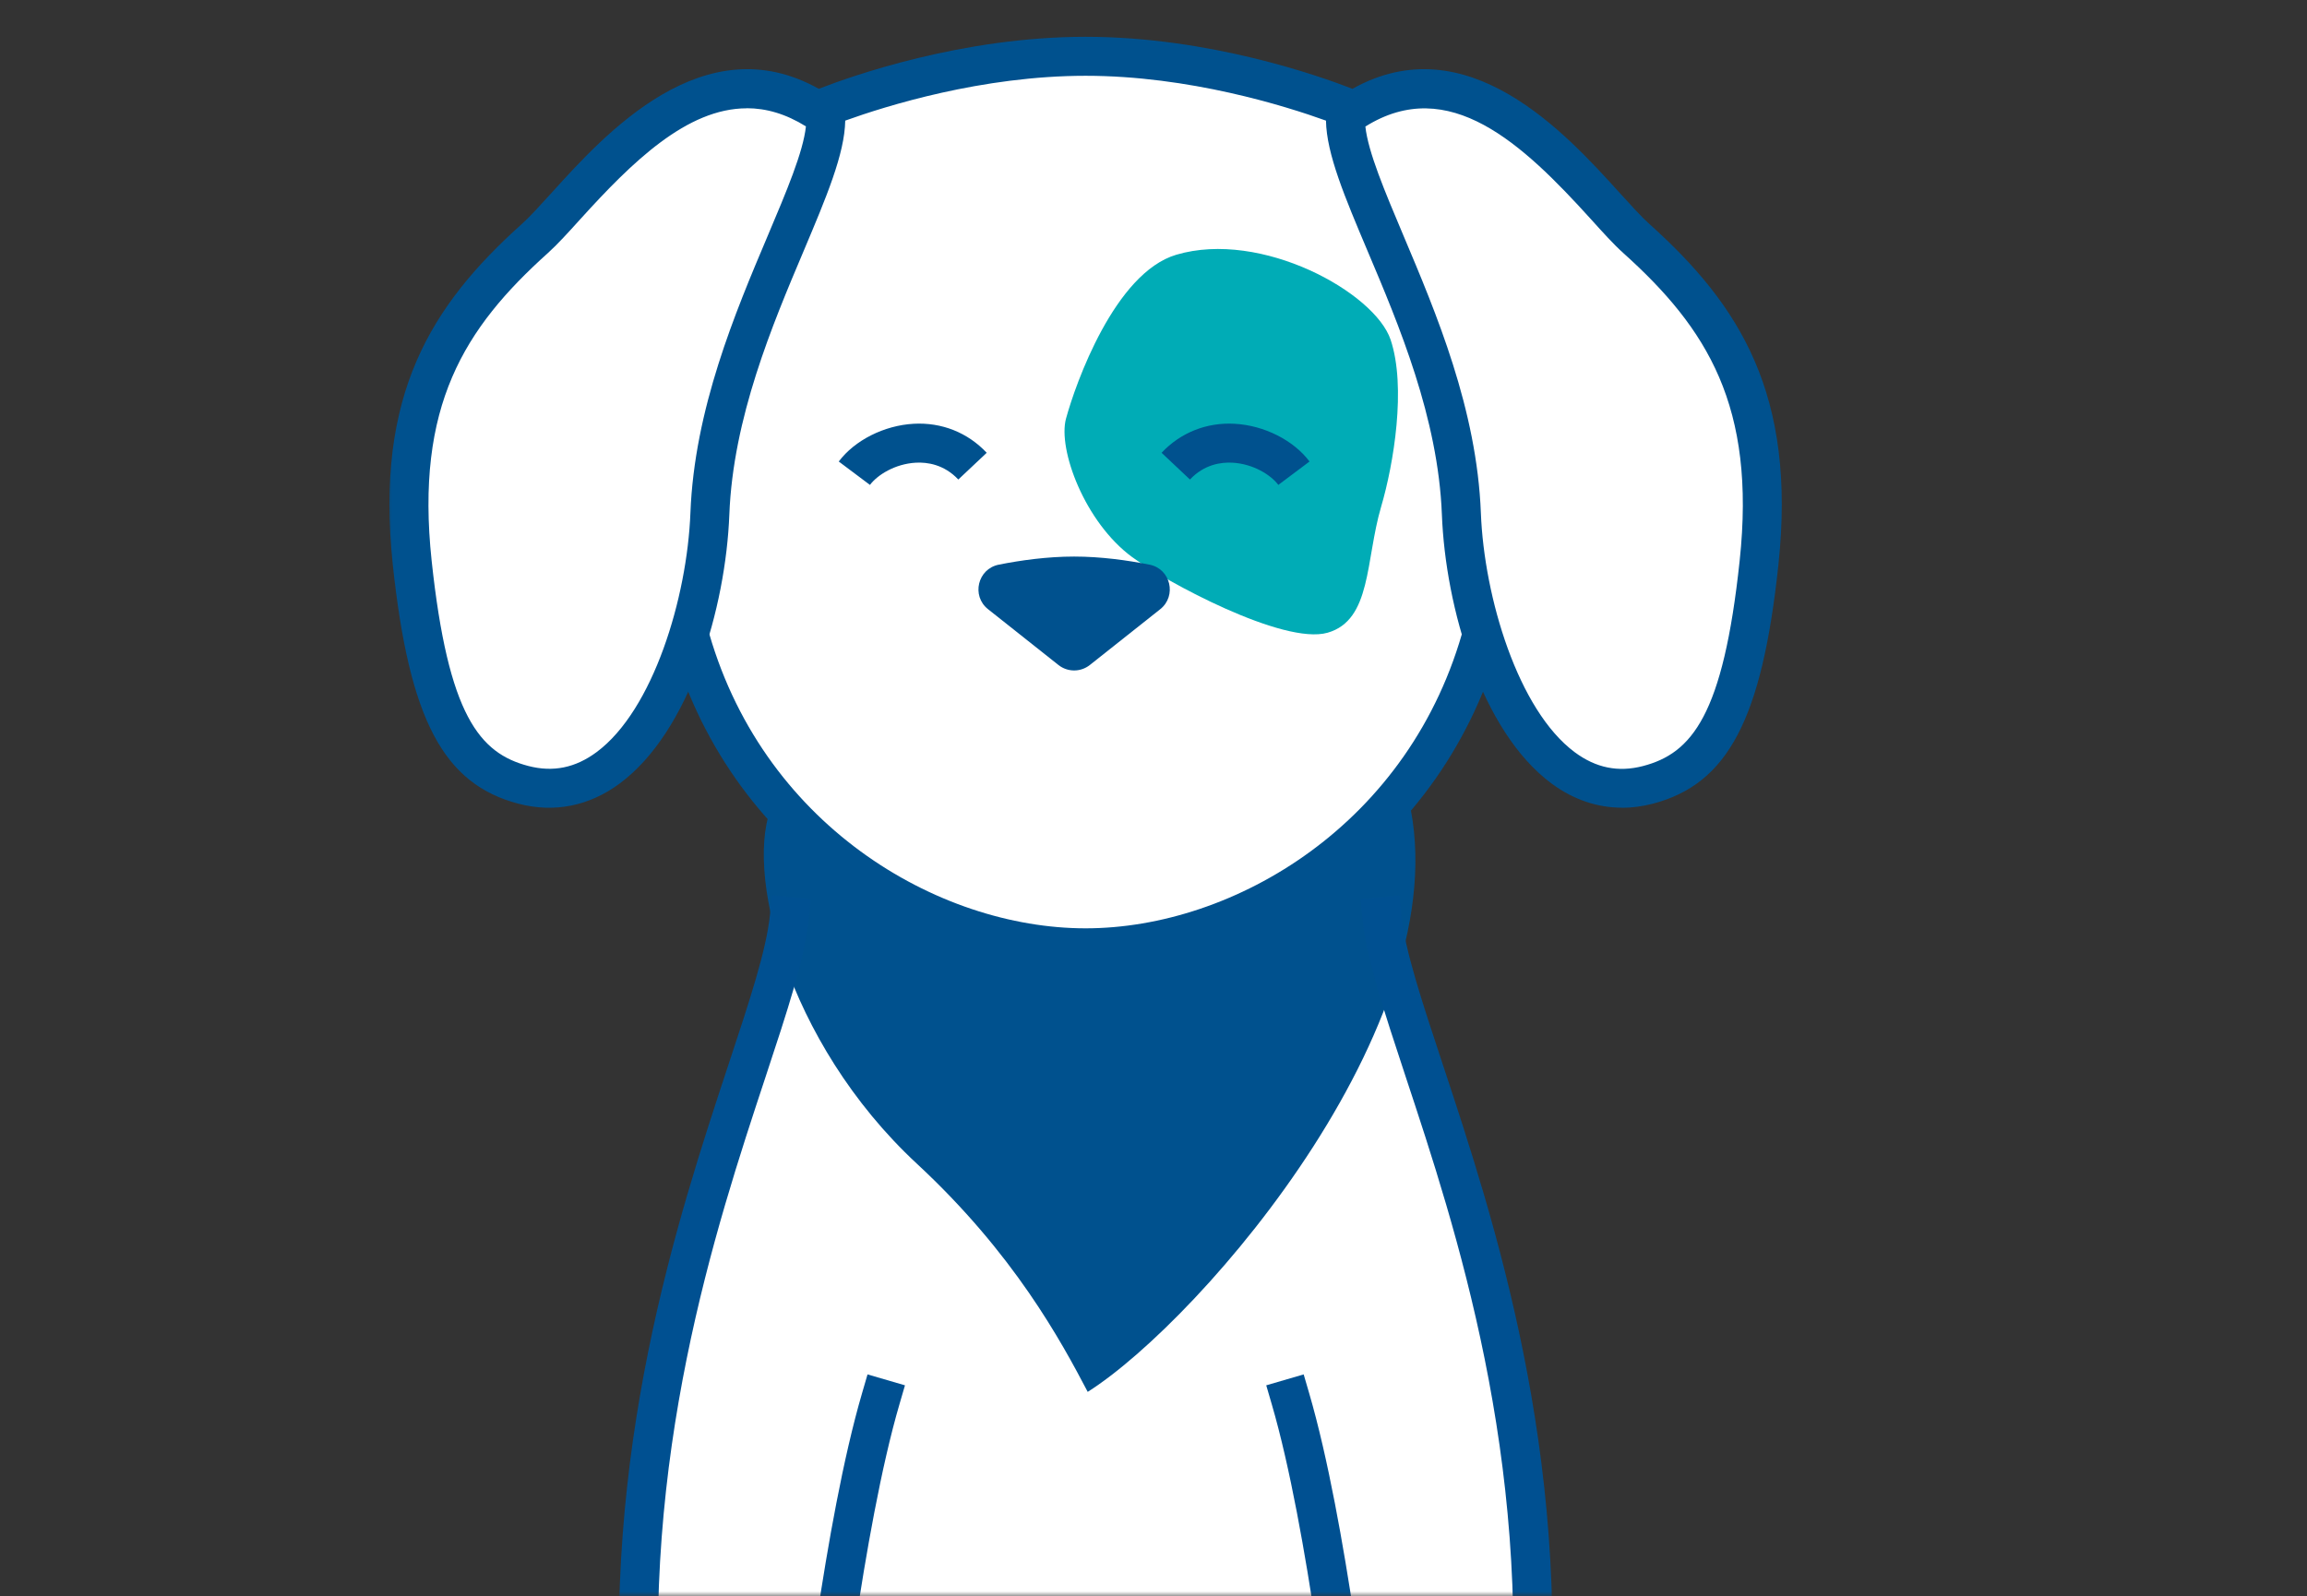
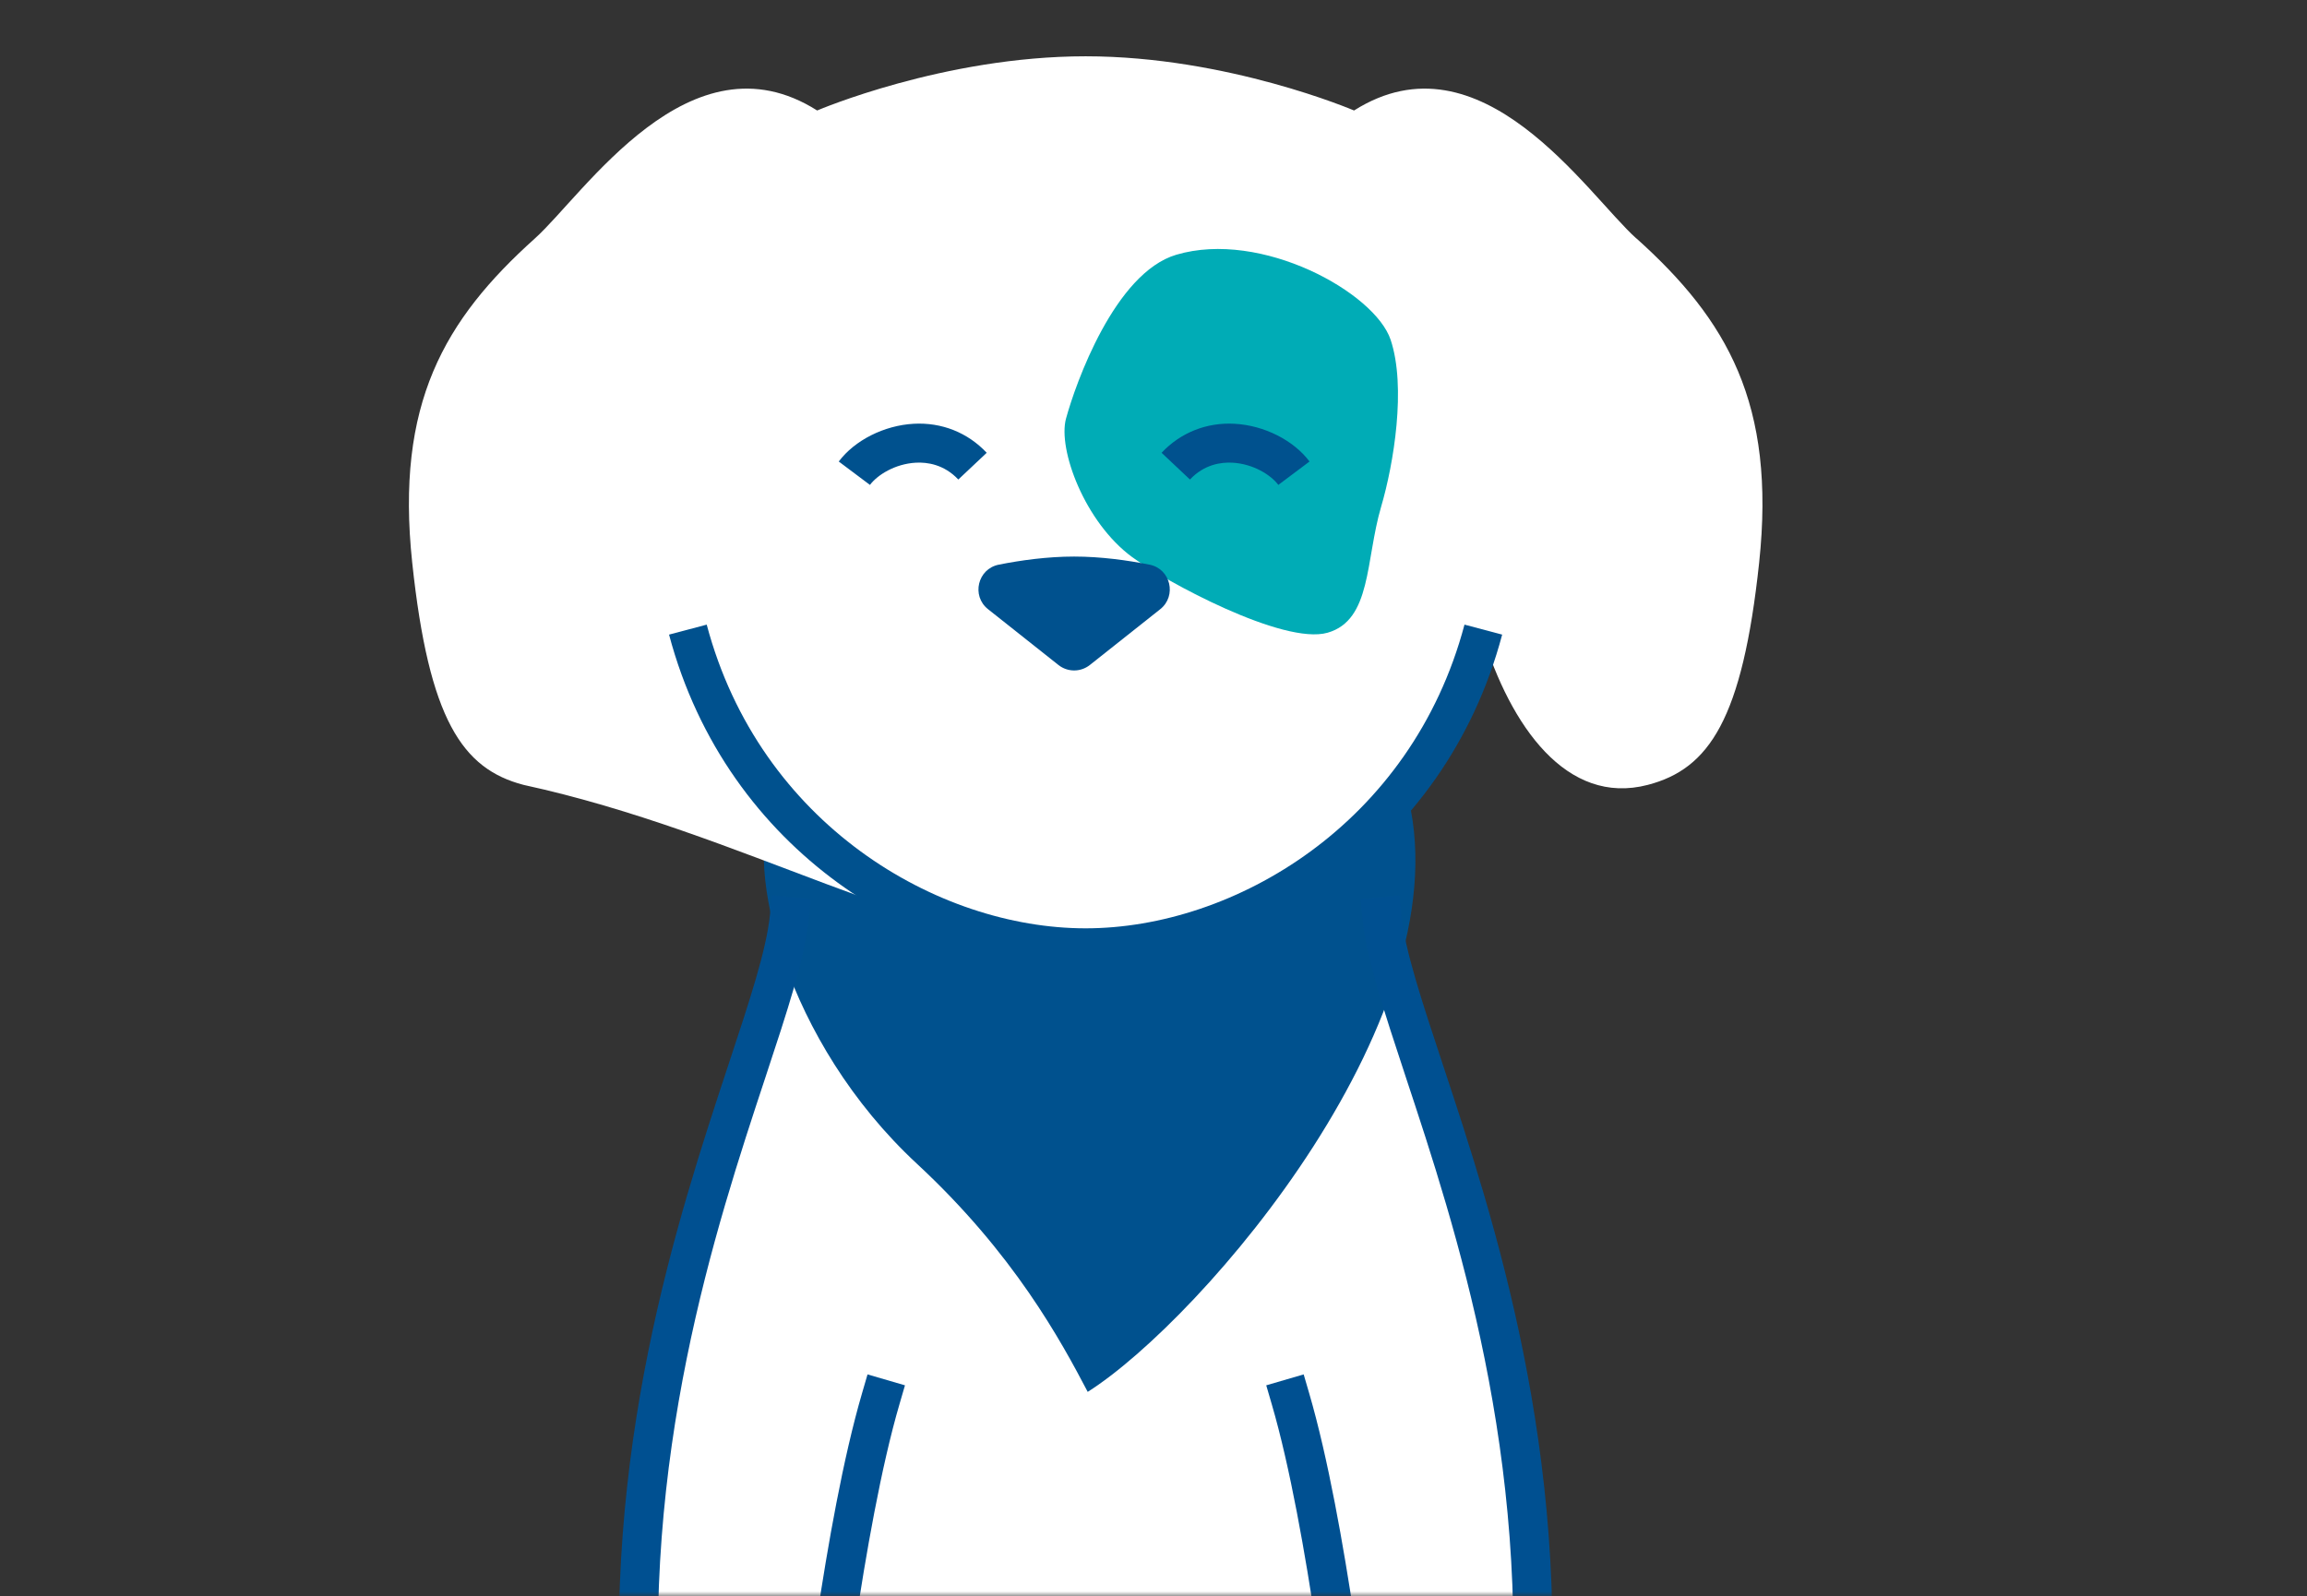
<svg xmlns="http://www.w3.org/2000/svg" width="250" height="173" viewBox="0 0 250 173" fill="none">
  <rect x="0" y="0" width="250" height="173" fill="#333333" stroke="none" />
  <mask id="mask0_3092_16022" style="mask-type:luminance" maskUnits="userSpaceOnUse" x="41" y="0" width="168" height="173">
    <path d="M208.517 0H41.483V173H208.517V0Z" fill="white" />
  </mask>
  <g mask="url(#mask0_3092_16022)">
    <path d="M85.543 99.351C84.174 113.009 66.18 144.763 69.611 188.475H165.674C169.106 144.771 151.103 113.009 149.743 99.351" fill="white" />
    <path d="M83.768 87.113C80.505 93.942 85.103 112.916 99.37 126.152C109.892 135.913 114.972 145.346 117.871 150.873C130.211 143.064 159.234 109.561 152.337 85.481C135.282 85.481 83.768 87.104 83.768 87.104V87.113Z" fill="#00518E" />
-     <path d="M177.321 25.846C171.996 21.062 160.519 3.254 146.734 11.976C146.734 11.976 133.025 6.102 117.643 6.102C102.26 6.102 88.552 11.976 88.552 11.976C74.775 3.254 63.289 21.062 57.964 25.846C48.152 34.661 42.836 43.746 44.67 60.988C46.478 77.993 50.096 83.343 56.73 85.076C65.546 87.375 71.623 78.669 74.682 68.696C80.641 90.274 100.249 102.74 117.651 102.74C135.053 102.74 154.661 90.274 160.62 68.696C163.68 78.678 169.756 87.383 178.572 85.076C185.206 83.343 188.815 77.993 190.632 60.988C192.466 43.746 187.15 34.661 177.338 25.846H177.321Z" fill="white" />
-     <path d="M133.059 55.892C135.612 55.892 137.682 53.493 137.682 50.533C137.682 47.574 135.612 45.175 133.059 45.175C130.505 45.175 128.436 47.574 128.436 50.533C128.436 53.493 130.505 55.892 133.059 55.892Z" fill="#F8F5EC" />
+     <path d="M177.321 25.846C171.996 21.062 160.519 3.254 146.734 11.976C146.734 11.976 133.025 6.102 117.643 6.102C102.26 6.102 88.552 11.976 88.552 11.976C74.775 3.254 63.289 21.062 57.964 25.846C48.152 34.661 42.836 43.746 44.67 60.988C46.478 77.993 50.096 83.343 56.73 85.076C80.641 90.274 100.249 102.74 117.651 102.74C135.053 102.74 154.661 90.274 160.62 68.696C163.68 78.678 169.756 87.383 178.572 85.076C185.206 83.343 188.815 77.993 190.632 60.988C192.466 43.746 187.15 34.661 177.338 25.846H177.321Z" fill="white" />
    <path d="M115.521 45.361C114.609 48.716 117.567 56.627 122.689 60.388C126.281 63.025 139.077 69.947 143.86 68.586C148.644 67.217 147.959 60.735 149.667 54.928C151.036 50.271 152.405 41.955 150.698 36.833C148.99 31.711 136.693 24.882 127.472 27.612C120.795 29.59 116.544 41.608 115.521 45.369V45.361Z" fill="#00ACB6" />
-     <path d="M175.783 87.552C173.078 87.552 170.475 86.665 168.125 84.924C160.519 79.278 156.639 65.856 156.251 55.773C155.845 45.293 151.602 35.244 148.188 27.181C145.745 21.4 143.75 16.684 143.691 13.075C139.279 11.486 128.858 8.215 117.643 8.215C106.427 8.215 96.006 11.486 91.594 13.075C91.535 16.684 89.54 21.392 87.098 27.181C83.683 35.252 79.441 45.293 79.035 55.773C78.646 65.856 74.767 79.278 67.16 84.924C63.855 87.375 60.069 88.135 56.19 87.121C48.042 84.991 44.349 77.976 42.565 61.216C40.605 42.749 46.732 33.097 56.553 24.274C57.415 23.505 58.505 22.296 59.773 20.901C65.588 14.478 76.288 2.662 88.729 9.627C92.237 8.257 104.23 3.989 117.643 3.989C131.056 3.989 143.049 8.257 146.556 9.627C158.997 2.662 169.697 14.478 175.512 20.901C176.78 22.296 177.87 23.505 178.732 24.274C188.545 33.089 194.681 42.741 192.72 61.216C190.937 77.976 187.243 84.991 179.096 87.121C177.98 87.409 176.873 87.561 175.783 87.561V87.552ZM147.959 13.709C148.255 16.473 150.055 20.724 152.084 25.533C155.625 33.917 160.045 44.355 160.476 55.613C160.831 64.783 164.516 76.979 170.644 81.535C172.943 83.242 175.36 83.732 178.031 83.039C183.322 81.661 186.736 77.571 188.52 60.777C190.303 44.034 185.012 35.608 175.909 27.426C174.887 26.513 173.729 25.229 172.385 23.741C164.99 15.568 157.003 8.063 147.959 13.717V13.709ZM80.928 11.74C74.446 11.74 68.512 17.546 62.909 23.733C61.565 25.22 60.407 26.496 59.384 27.418C50.282 35.591 44.991 44.026 46.774 60.769C48.566 77.562 51.972 81.653 57.263 83.031C59.934 83.724 62.351 83.233 64.65 81.526C70.786 76.979 74.463 64.775 74.817 55.604C75.249 44.347 79.66 33.909 83.21 25.524C85.239 20.724 87.039 16.473 87.335 13.7C85.137 12.331 83.007 11.731 80.928 11.731V11.74Z" fill="#00518E" />
    <path d="M117.643 104.845C99.97 104.845 78.79 92.463 72.502 68.789L76.584 67.707C82.323 89.319 101.584 100.627 117.643 100.627C133.701 100.627 152.963 89.319 158.701 67.707L162.784 68.789C156.496 92.463 135.315 104.845 117.643 104.845Z" fill="#00518E" />
    <path d="M114.702 72.085L107.07 66.034C105.244 64.589 105.945 61.664 108.227 61.208C110.602 60.734 113.501 60.329 116.4 60.329C119.299 60.329 122.198 60.734 124.573 61.208C126.855 61.656 127.548 64.589 125.731 66.034L118.099 72.085C117.102 72.871 115.699 72.871 114.702 72.085Z" fill="#00518E" />
    <path d="M94.273 52.562L90.893 50.026C92.625 47.719 95.812 46.113 99.006 45.935C102.049 45.766 104.855 46.882 106.926 49.08L103.849 51.978C102.311 50.347 100.494 50.085 99.243 50.153C96.978 50.28 95.076 51.488 94.273 52.562Z" fill="#00518E" />
    <path d="M138.527 52.562C137.724 51.488 135.822 50.28 133.557 50.153C132.315 50.085 130.489 50.339 128.951 51.978L125.875 49.08C127.945 46.882 130.768 45.766 133.794 45.935C136.997 46.113 140.175 47.719 141.908 50.026L138.527 52.562Z" fill="#00518E" />
    <path d="M67.667 190.749L67.498 188.644C65.047 157.432 73.414 132.136 78.942 115.393C81.241 108.445 83.058 102.952 83.438 99.148L83.65 97.044L87.859 97.466L87.647 99.571C87.225 103.839 85.34 109.527 82.965 116.72C77.539 133.141 69.332 157.956 71.716 188.315L71.885 190.419L67.676 190.749H67.667Z" fill="#005091" />
    <path d="M90.546 192.853L86.346 192.405L86.574 190.301C86.684 189.278 89.321 165.022 93.42 151.008L94.011 148.98L98.068 150.163L97.477 152.192C93.479 165.85 90.8 190.504 90.774 190.749L90.546 192.853Z" fill="#005091" />
    <path d="M167.618 190.749L163.409 190.419L163.578 188.315C165.962 157.956 157.763 133.141 152.329 116.72C149.954 109.519 148.069 103.839 147.647 99.571L147.435 97.466L151.644 97.044L151.856 99.148C152.236 102.952 154.053 108.445 156.352 115.393C161.888 132.136 170.247 157.432 167.796 188.644L167.627 190.749H167.618Z" fill="#005091" />
    <path d="M144.739 192.853L144.511 190.749C144.486 190.504 141.806 165.85 137.809 152.192L137.217 150.163L141.274 148.98L141.866 151.008C145.965 165.03 148.602 189.278 148.712 190.301L148.94 192.405L144.739 192.853Z" fill="#005091" />
  </g>
</svg>